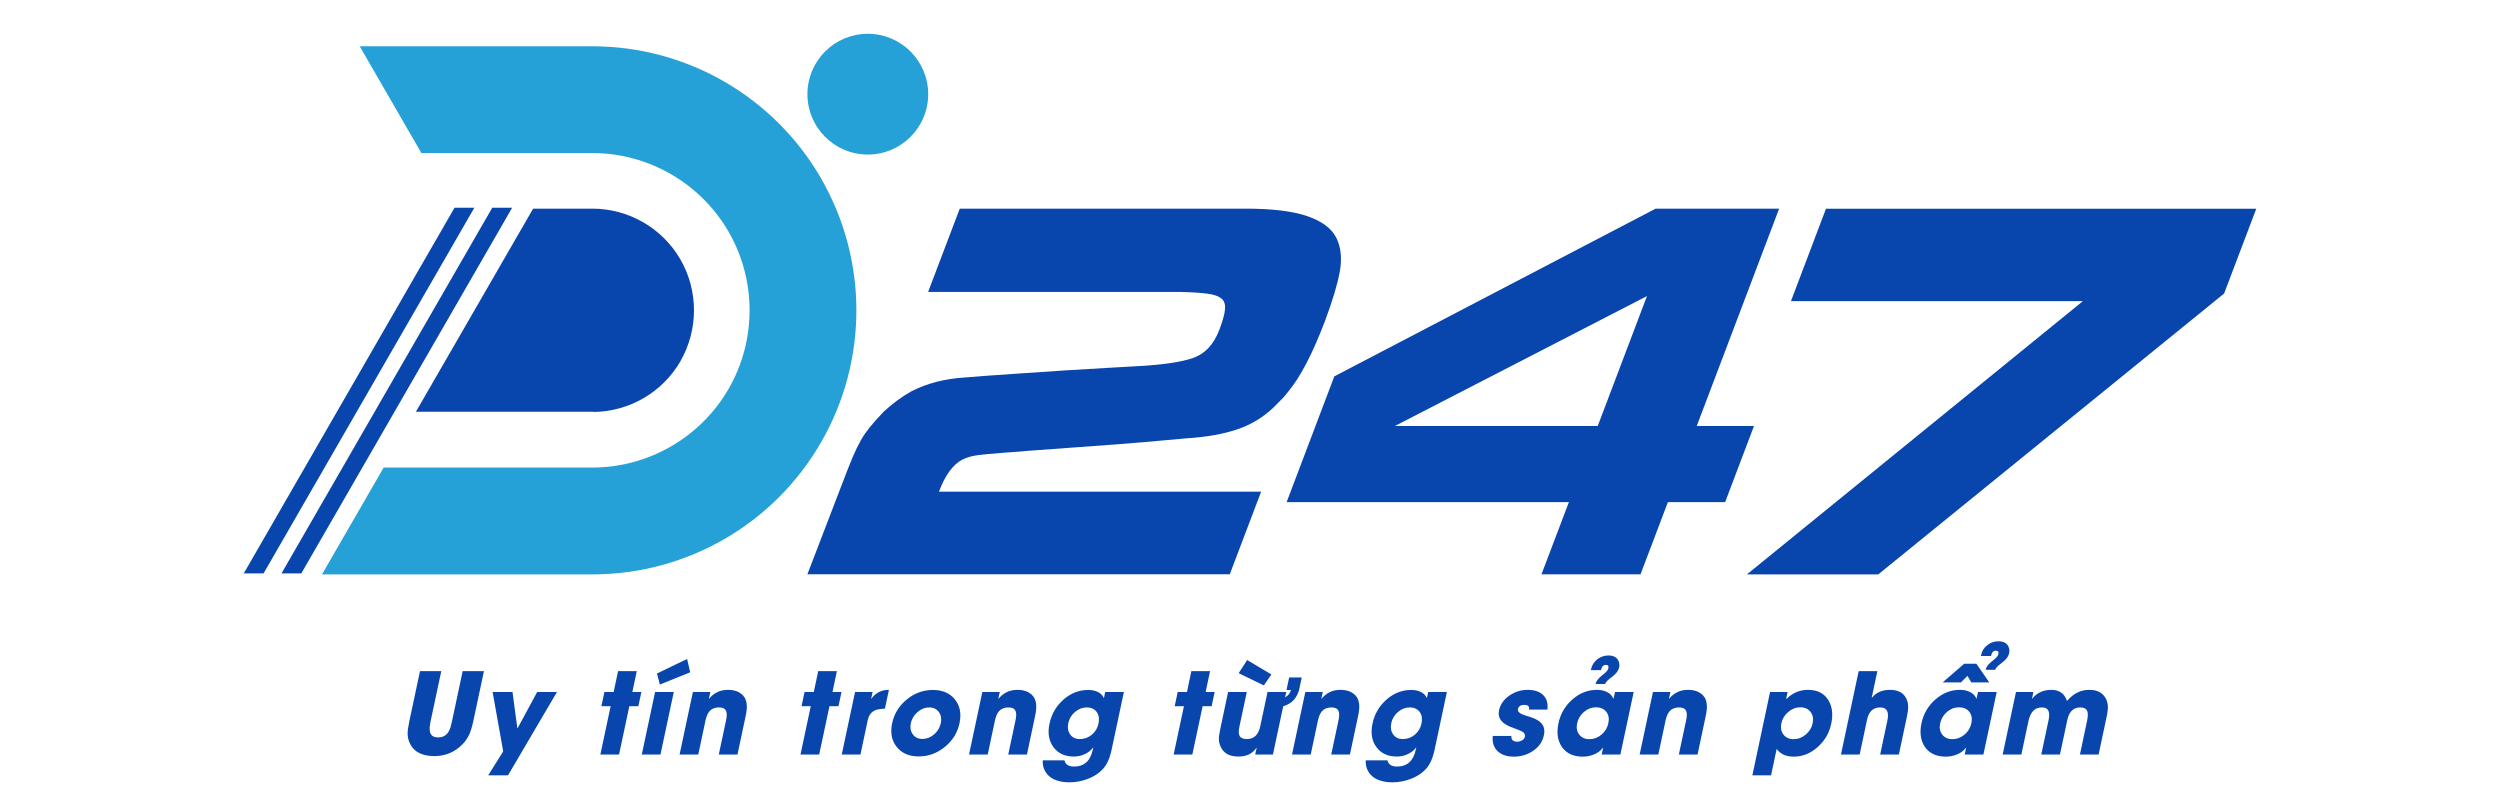
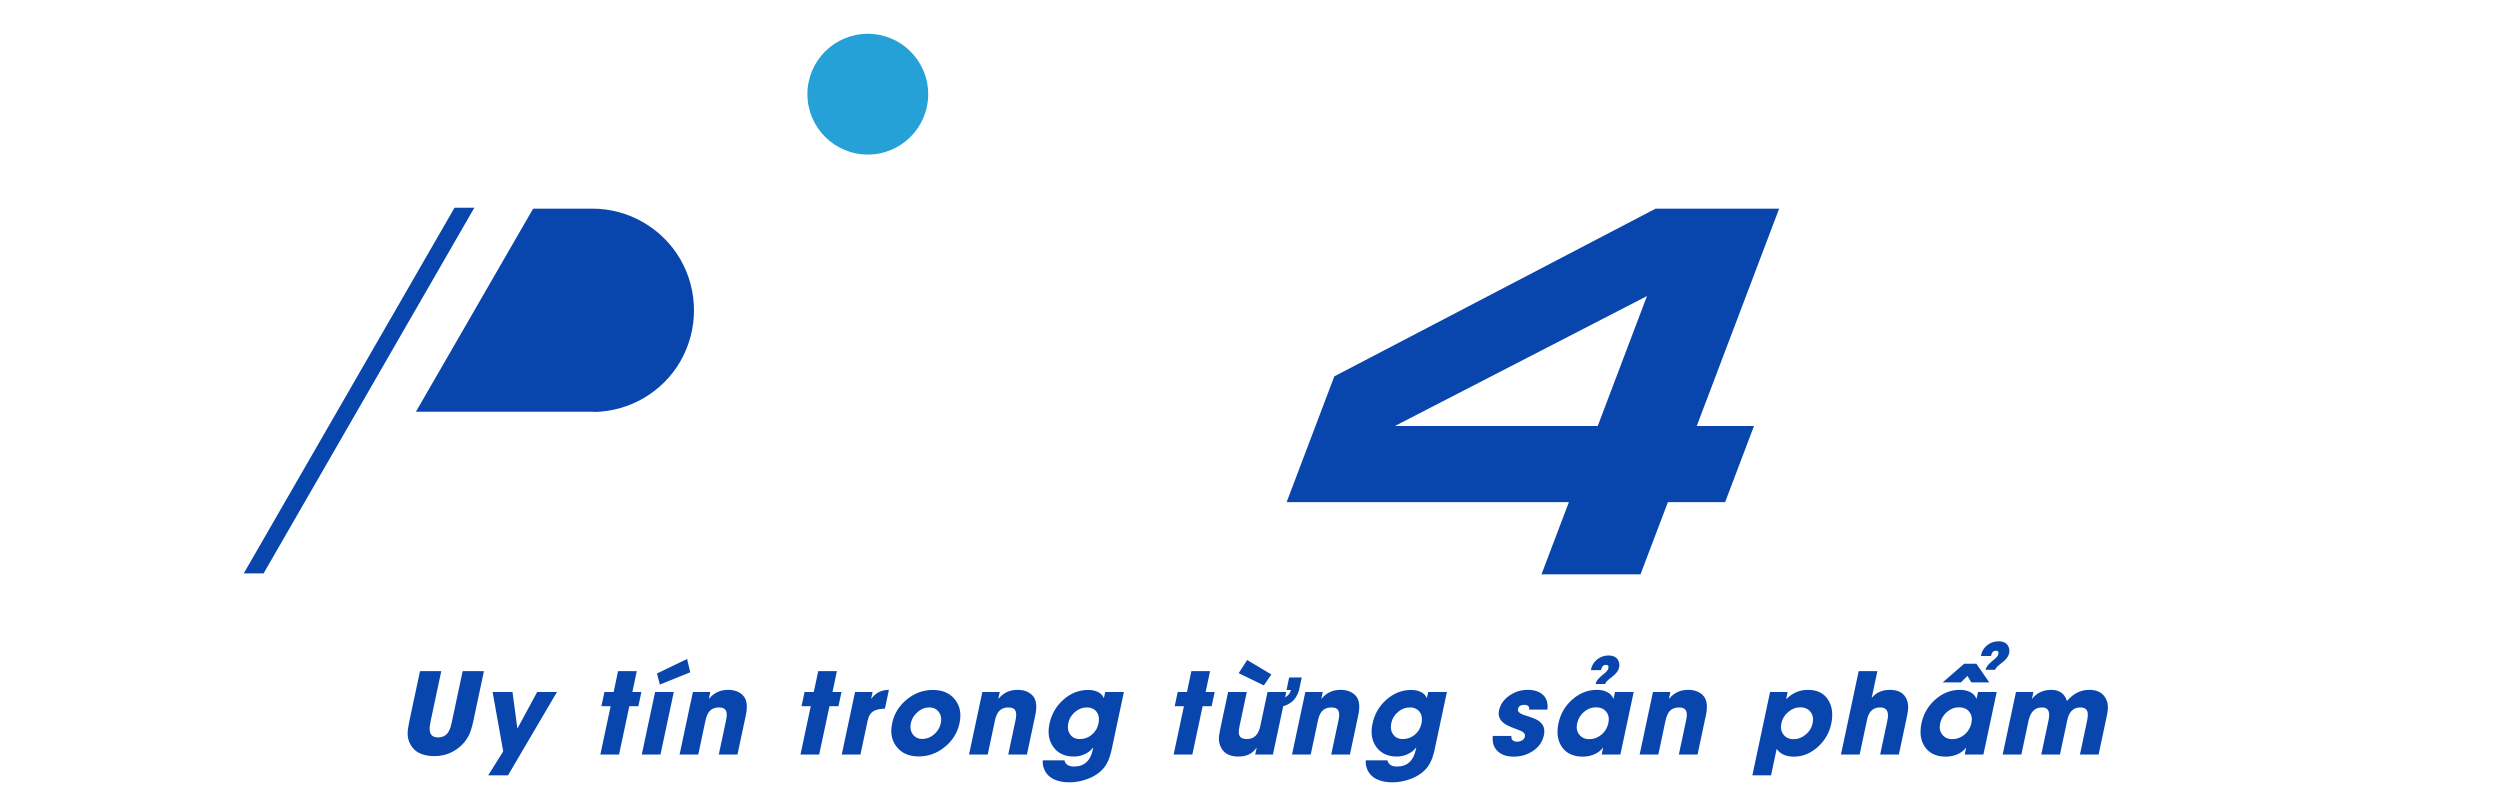
<svg xmlns="http://www.w3.org/2000/svg" width="222" height="72" viewBox="0 0 222 72" fill="none">
  <g clip-path="url(#clip0_167_10910)">
-     <path d="M114.134 35.098C113.98 35.292 113.867 35.419 113.793 35.473L113.051 36.221C112.121 37.097 111.038 37.739 109.808 38.147C108.577 38.555 107.126 38.809 105.448 38.916C104.291 39.023 102.967 39.144 101.475 39.271C99.984 39.398 97.898 39.558 95.223 39.746C93.678 39.853 92.401 39.946 91.385 40.026C90.843 40.08 90.074 40.14 89.078 40.207C88.008 40.287 87.239 40.361 86.757 40.428C86.276 40.495 85.848 40.622 85.453 40.816C84.631 41.237 83.935 42.18 83.38 43.658H111.988L109.206 50.993H71.698L74.633 43.35C75.102 42.106 75.469 41.19 75.717 40.595C75.971 40 76.212 39.505 76.439 39.104C76.666 38.702 76.934 38.321 77.221 37.96C77.516 37.592 77.937 37.124 78.485 36.542C79.301 35.8 80.11 35.205 80.919 34.757C82.31 34.041 83.895 33.627 85.68 33.52C86.603 33.44 88.014 33.333 89.92 33.206C91.826 33.079 93.377 32.972 94.581 32.891C95.785 32.811 97.015 32.738 98.279 32.671C99.543 32.604 100.372 32.557 100.767 32.53C103.154 32.41 104.879 32.163 105.942 31.788C107.006 31.42 107.788 30.584 108.276 29.287C108.57 28.518 108.738 27.916 108.778 27.482C108.825 27.047 108.718 26.726 108.477 26.518C108.229 26.311 107.821 26.164 107.253 26.084C106.685 26.004 105.862 25.95 104.779 25.923H82.417L85.226 18.527H110.563C112.957 18.527 114.803 18.748 116.093 19.196C117.384 19.644 118.24 20.279 118.661 21.109C119.076 21.938 119.183 22.934 118.976 24.098C118.768 25.261 118.32 26.739 117.645 28.538C116.575 31.36 115.505 33.42 114.442 34.717C114.395 34.77 114.295 34.898 114.141 35.091L114.134 35.098Z" fill="#0846AD" />
    <path d="M153.193 44.587H148.111L145.677 51H136.884L139.318 44.587H114.254L118.487 33.42L147.021 18.527H157.988L150.672 37.826H155.755L153.193 44.587ZM146.252 26.291L123.87 37.826H141.879L146.252 26.291Z" fill="#0846AD" />
-     <path d="M197.502 26.064L166.788 51.007H155.126L184.964 26.739H159.038L162.147 18.534H200.358L197.502 26.064Z" fill="#0846AD" />
-     <path d="M24.995 50.92H26.754L45.478 18.447H43.712L24.995 50.92Z" fill="#0846AD" />
    <path d="M21.645 50.92H23.404L42.121 18.447H40.362L21.645 50.92Z" fill="#0846AD" />
-     <path d="M72.908 15.832C68.722 8.584 60.985 4.11 52.606 4.11H31.943L37.42 13.592H52.606C57.581 13.592 62.209 16.267 64.696 20.574C67.184 24.88 67.184 30.23 64.696 34.536C62.209 38.843 57.575 41.518 52.606 41.518H42.549H34.069L28.593 51.007H52.606C60.985 51.007 68.722 46.54 72.908 39.284C77.094 32.029 77.094 23.095 72.908 15.839V15.832Z" fill="#26A1D8" />
    <path d="M60.423 32.069C62.028 29.287 62.028 25.823 60.423 23.041C58.819 20.259 55.823 18.527 52.606 18.527H47.397L47.384 18.547L47.343 18.527L36.932 36.563H52.706V36.583C55.883 36.549 58.839 34.831 60.43 32.069H60.423Z" fill="#0846AD" />
    <path d="M77.061 13.726C80.023 13.726 82.424 11.325 82.424 8.363C82.424 5.401 80.023 3 77.061 3C74.099 3 71.698 5.401 71.698 8.363C71.698 11.325 74.099 13.726 77.061 13.726Z" fill="#26A1D8" />
  </g>
  <path d="M42.022 64.07C41.914 64.575 41.786 64.983 41.636 65.296C41.438 65.696 41.159 66.045 40.801 66.341C40.166 66.875 39.421 67.142 38.565 67.142C38.148 67.142 37.776 67.081 37.447 66.961C37.079 66.824 36.797 66.621 36.602 66.351C36.361 66.022 36.228 65.67 36.202 65.296C36.192 65.127 36.2 64.936 36.226 64.725C36.249 64.555 36.288 64.337 36.343 64.07L37.295 59.598H39.185L38.233 64.07C38.194 64.266 38.168 64.433 38.155 64.573C38.145 64.752 38.158 64.904 38.194 65.027C38.278 65.33 38.513 65.481 38.897 65.481C39.294 65.481 39.592 65.333 39.791 65.037C39.872 64.917 39.943 64.767 40.005 64.588C40.044 64.458 40.087 64.285 40.132 64.07L41.084 59.598H42.974L42.022 64.07ZM45.11 68.851H43.352L44.685 66.722L43.743 61.448H45.51L45.94 64.671H45.959L47.703 61.448H49.46L45.11 68.851ZM55.885 62.708L54.972 67H53.312L54.225 62.708H53.405L53.673 61.448H54.494L54.884 59.598H56.544L56.154 61.448H56.955L56.686 62.708H55.885ZM56.991 67L58.172 61.448H59.832L58.651 67H56.991ZM58.597 60.789L58.338 59.808L61.014 58.519L61.292 59.7L58.597 60.789ZM63.828 67L64.473 63.968C64.551 63.606 64.556 63.338 64.488 63.162C64.403 62.934 64.19 62.82 63.848 62.82C63.487 62.82 63.207 62.931 63.008 63.152C62.849 63.335 62.728 63.611 62.647 63.982L62.007 67H60.347L61.529 61.448H63.077L62.95 62.039H62.974C63.404 61.518 63.962 61.258 64.649 61.258C65.212 61.258 65.651 61.419 65.967 61.741C66.166 61.943 66.28 62.215 66.309 62.557C66.335 62.824 66.307 63.148 66.226 63.528L65.489 67H63.828ZM73.657 62.708L72.744 67H71.083L71.996 62.708H71.176L71.445 61.448H72.265L72.656 59.598H74.316L73.925 61.448H74.726L74.457 62.708H73.657ZM78.581 62.928C78.151 62.941 77.829 63.006 77.614 63.123C77.327 63.279 77.142 63.554 77.057 63.948L76.408 67H74.748L75.929 61.448H77.487L77.36 62.039H77.384C77.759 61.518 78.276 61.258 78.937 61.258L78.581 62.928ZM85.204 64.222C85.025 65.068 84.588 65.771 83.895 66.331C83.208 66.891 82.438 67.171 81.585 67.171C80.733 67.171 80.082 66.891 79.632 66.331C79.18 65.771 79.043 65.068 79.222 64.222C79.404 63.372 79.841 62.667 80.531 62.107C81.218 61.547 81.987 61.268 82.84 61.268C83.693 61.268 84.344 61.547 84.793 62.107C85.249 62.667 85.386 63.372 85.204 64.222ZM83.543 64.222C83.625 63.838 83.569 63.51 83.377 63.24C83.179 62.96 82.889 62.82 82.508 62.82C82.131 62.82 81.784 62.96 81.468 63.24C81.159 63.51 80.964 63.838 80.882 64.222C80.801 64.603 80.858 64.93 81.053 65.203C81.249 65.48 81.535 65.618 81.912 65.618C82.293 65.618 82.643 65.48 82.962 65.203C83.268 64.93 83.462 64.603 83.543 64.222ZM89.532 67L90.176 63.968C90.254 63.606 90.259 63.338 90.191 63.162C90.106 62.934 89.893 62.82 89.551 62.82C89.19 62.82 88.91 62.931 88.711 63.152C88.552 63.335 88.431 63.611 88.35 63.982L87.71 67H86.05L87.232 61.448H88.78L88.653 62.039H88.677C89.107 61.518 89.665 61.258 90.352 61.258C90.915 61.258 91.355 61.419 91.67 61.741C91.869 61.943 91.983 62.215 92.012 62.557C92.038 62.824 92.01 63.148 91.929 63.528L91.192 67H89.532ZM98.713 66.565C98.694 66.65 98.676 66.728 98.66 66.8C98.614 66.976 98.567 67.133 98.518 67.273C98.397 67.618 98.24 67.915 98.044 68.162C97.693 68.595 97.211 68.929 96.599 69.163C96.065 69.368 95.518 69.471 94.958 69.471C94.451 69.471 94.013 69.389 93.645 69.227C93.231 69.041 92.935 68.759 92.756 68.382C92.626 68.108 92.574 67.82 92.6 67.518H94.524C94.609 67.885 94.892 68.069 95.374 68.069C96.275 68.069 96.832 67.566 97.043 66.561L97.082 66.39H97.063C96.868 66.647 96.609 66.845 96.287 66.985C95.99 67.116 95.684 67.181 95.369 67.181C94.552 67.181 93.939 66.896 93.533 66.326C93.132 65.773 93.02 65.084 93.196 64.261C93.371 63.424 93.775 62.721 94.407 62.151C95.064 61.562 95.805 61.268 96.628 61.268C96.944 61.268 97.219 61.321 97.454 61.429C97.727 61.552 97.912 61.733 98.01 61.971H98.03L98.142 61.448H99.802L98.713 66.565ZM97.546 64.251C97.634 63.841 97.584 63.502 97.395 63.235C97.2 62.959 96.9 62.82 96.496 62.82C96.119 62.82 95.771 62.957 95.452 63.23C95.142 63.497 94.947 63.821 94.866 64.202C94.781 64.596 94.833 64.93 95.022 65.203C95.211 65.486 95.5 65.628 95.891 65.628C96.291 65.628 96.646 65.499 96.956 65.242C97.265 64.982 97.462 64.651 97.546 64.251ZM106.793 62.708L105.88 67H104.22L105.133 62.708H104.313L104.581 61.448H105.402L105.792 59.598H107.453L107.062 61.448H107.863L107.594 62.708H106.793ZM112.23 60.862L109.994 59.778L110.75 58.611L112.899 59.891L112.23 60.862ZM113.949 62.713L113.036 67H111.463L111.59 66.409H111.571C111.375 66.692 111.135 66.896 110.848 67.019C110.601 67.127 110.308 67.181 109.969 67.181C109.263 67.181 108.768 66.948 108.485 66.482C108.332 66.222 108.249 65.952 108.236 65.672C108.229 65.46 108.268 65.159 108.353 64.769L109.056 61.448H110.716L110.062 64.519C109.987 64.878 109.985 65.141 110.057 65.311C110.151 65.522 110.371 65.628 110.716 65.628C111.351 65.628 111.748 65.252 111.908 64.5L112.557 61.448H114.217L114.115 61.927C114.401 61.764 114.574 61.546 114.632 61.273H114.242L114.476 60.159H115.594L115.35 61.307C115.204 61.779 114.974 62.13 114.662 62.361C114.43 62.531 114.193 62.648 113.949 62.713ZM118.213 67L118.858 63.968C118.936 63.606 118.941 63.338 118.872 63.162C118.788 62.934 118.575 62.82 118.233 62.82C117.872 62.82 117.592 62.931 117.393 63.152C117.233 63.335 117.113 63.611 117.032 63.982L116.392 67H114.732L115.913 61.448H117.461L117.334 62.039H117.359C117.788 61.518 118.347 61.258 119.034 61.258C119.597 61.258 120.036 61.419 120.352 61.741C120.551 61.943 120.664 62.215 120.694 62.557C120.72 62.824 120.692 63.148 120.611 63.528L119.873 67H118.213ZM127.395 66.565C127.375 66.65 127.358 66.728 127.341 66.8C127.296 66.976 127.248 67.133 127.2 67.273C127.079 67.618 126.921 67.915 126.726 68.162C126.374 68.595 125.893 68.929 125.281 69.163C124.747 69.368 124.2 69.471 123.64 69.471C123.132 69.471 122.694 69.389 122.327 69.227C121.913 69.041 121.617 68.759 121.438 68.382C121.308 68.108 121.256 67.82 121.282 67.518H123.205C123.29 67.885 123.573 68.069 124.055 68.069C124.957 68.069 125.513 67.566 125.725 66.561L125.764 66.39H125.745C125.549 66.647 125.29 66.845 124.968 66.985C124.672 67.116 124.366 67.181 124.05 67.181C123.233 67.181 122.621 66.896 122.214 66.326C121.814 65.773 121.702 65.084 121.877 64.261C122.053 63.424 122.457 62.721 123.088 62.151C123.746 61.562 124.486 61.268 125.31 61.268C125.626 61.268 125.901 61.321 126.135 61.429C126.409 61.552 126.594 61.733 126.692 61.971H126.711L126.824 61.448H128.484L127.395 66.565ZM126.228 64.251C126.316 63.841 126.265 63.502 126.077 63.235C125.881 62.959 125.582 62.82 125.178 62.82C124.801 62.82 124.452 62.957 124.133 63.23C123.824 63.497 123.629 63.821 123.547 64.202C123.463 64.596 123.515 64.93 123.704 65.203C123.892 65.486 124.182 65.628 124.573 65.628C124.973 65.628 125.328 65.499 125.637 65.242C125.946 64.982 126.143 64.651 126.228 64.251ZM137.096 65.301C136.969 65.89 136.632 66.36 136.085 66.712C135.591 67.031 135.039 67.19 134.43 67.19C133.825 67.19 133.353 67.036 133.014 66.727C132.65 66.398 132.498 65.939 132.56 65.35H134.21C134.188 65.691 134.362 65.862 134.733 65.862C134.876 65.862 135.013 65.826 135.143 65.755C135.289 65.674 135.377 65.564 135.407 65.428C135.442 65.255 135.386 65.114 135.236 65.003L135.016 64.886L134.127 64.539C133.769 64.399 133.504 64.225 133.331 64.017C133.11 63.756 133.037 63.447 133.112 63.089C133.229 62.539 133.55 62.09 134.074 61.741C134.555 61.419 135.083 61.258 135.656 61.258C136.238 61.258 136.688 61.403 137.003 61.692C137.342 62.002 137.477 62.441 137.409 63.011H135.778C135.83 62.731 135.688 62.591 135.353 62.591C135.037 62.591 134.852 62.715 134.796 62.962C134.757 63.148 134.873 63.299 135.143 63.416C135.231 63.458 135.368 63.509 135.553 63.567C135.569 63.571 135.589 63.575 135.612 63.582L136.032 63.724C136.217 63.789 136.373 63.857 136.5 63.929C136.66 64.017 136.787 64.118 136.881 64.231C137.119 64.502 137.191 64.858 137.096 65.301ZM142.23 67L142.357 66.399H142.337C142.142 66.666 141.867 66.87 141.512 67.01C141.206 67.13 140.886 67.19 140.55 67.19C139.714 67.19 139.095 66.902 138.695 66.326C138.314 65.766 138.213 65.065 138.392 64.222C138.568 63.392 138.971 62.695 139.603 62.132C140.257 61.549 140.993 61.258 141.81 61.258C142.142 61.258 142.435 61.32 142.689 61.443C142.972 61.58 143.164 61.779 143.265 62.039H143.285L143.412 61.448H145.072L143.89 67H142.23ZM142.821 64.222C142.909 63.815 142.848 63.478 142.64 63.211C142.432 62.944 142.126 62.81 141.722 62.81C141.322 62.81 140.962 62.95 140.643 63.23C140.334 63.501 140.135 63.838 140.047 64.241C139.966 64.629 140.028 64.957 140.233 65.228C140.444 65.501 140.744 65.638 141.131 65.638C141.532 65.638 141.893 65.503 142.215 65.232C142.534 64.962 142.736 64.625 142.821 64.222ZM143.783 59.241C143.744 59.42 143.662 59.586 143.538 59.739C143.486 59.801 143.426 59.865 143.358 59.93C143.299 59.982 143.231 60.039 143.153 60.101L142.953 60.257C142.878 60.315 142.817 60.366 142.772 60.408C142.648 60.522 142.57 60.633 142.538 60.74H141.688C141.72 60.59 141.797 60.444 141.917 60.301C141.963 60.245 142.02 60.187 142.088 60.125C142.137 60.079 142.199 60.026 142.274 59.964L142.459 59.812C142.528 59.754 142.585 59.703 142.63 59.661C142.738 59.55 142.801 59.445 142.821 59.344C142.866 59.142 142.795 59.041 142.606 59.041C142.472 59.041 142.368 59.09 142.293 59.188C142.245 59.253 142.202 59.36 142.166 59.51H141.273C141.276 59.497 141.278 59.482 141.278 59.466L141.288 59.422C141.362 59.064 141.55 58.769 141.849 58.538C142.142 58.317 142.469 58.206 142.83 58.206C143.329 58.206 143.638 58.401 143.758 58.792C143.807 58.938 143.815 59.088 143.783 59.241ZM149.082 67L149.727 63.968C149.805 63.606 149.81 63.338 149.742 63.162C149.657 62.934 149.444 62.82 149.102 62.82C148.741 62.82 148.461 62.931 148.262 63.152C148.103 63.335 147.982 63.611 147.901 63.982L147.261 67H145.601L146.783 61.448H148.33L148.204 62.039H148.228C148.658 61.518 149.216 61.258 149.903 61.258C150.466 61.258 150.905 61.419 151.221 61.741C151.42 61.943 151.534 62.215 151.563 62.557C151.589 62.824 151.561 63.148 151.48 63.528L150.743 67H149.082ZM162.612 64.28C162.442 65.078 162.05 65.757 161.435 66.316C160.794 66.899 160.079 67.19 159.291 67.19C158.601 67.19 158.094 66.961 157.768 66.502L157.27 68.851H155.61L157.182 61.448H158.74L158.613 62.059H158.647C159.184 61.525 159.817 61.258 160.546 61.258C161.376 61.258 161.979 61.56 162.353 62.166C162.705 62.732 162.791 63.437 162.612 64.28ZM160.961 64.231C161.046 63.831 160.986 63.496 160.781 63.226C160.572 62.949 160.27 62.81 159.872 62.81C159.475 62.81 159.116 62.949 158.793 63.226C158.471 63.496 158.268 63.831 158.183 64.231C158.102 64.622 158.163 64.954 158.369 65.228C158.58 65.501 158.881 65.638 159.272 65.638C159.666 65.638 160.025 65.501 160.351 65.228C160.677 64.954 160.88 64.622 160.961 64.231ZM166.959 67L167.599 63.982C167.674 63.634 167.672 63.366 167.594 63.177C167.5 62.939 167.287 62.82 166.955 62.82C166.619 62.82 166.352 62.925 166.154 63.133C165.988 63.312 165.867 63.574 165.792 63.919L165.138 67H163.478L165.05 59.598H166.71L166.207 61.961H166.227C166.416 61.717 166.66 61.535 166.959 61.414C167.217 61.31 167.5 61.258 167.809 61.258C168.467 61.258 168.926 61.461 169.186 61.868C169.368 62.142 169.455 62.462 169.445 62.83C169.441 62.977 169.422 63.149 169.386 63.348C169.373 63.426 169.357 63.517 169.337 63.621L168.62 67H166.959ZM174.466 67L174.593 66.399H174.574C174.378 66.666 174.103 66.87 173.748 67.01C173.442 67.13 173.122 67.19 172.787 67.19C171.95 67.19 171.331 66.902 170.931 66.326C170.55 65.766 170.449 65.065 170.628 64.222C170.804 63.392 171.208 62.695 171.839 62.132C172.494 61.549 173.229 61.258 174.046 61.258C174.378 61.258 174.671 61.32 174.925 61.443C175.208 61.58 175.4 61.779 175.501 62.039H175.521L175.648 61.448H177.308L176.126 67H174.466ZM175.057 64.222C175.145 63.815 175.085 63.478 174.876 63.211C174.668 62.944 174.362 62.81 173.958 62.81C173.558 62.81 173.198 62.95 172.879 63.23C172.57 63.501 172.372 63.838 172.284 64.241C172.202 64.629 172.264 64.957 172.469 65.228C172.681 65.501 172.98 65.638 173.368 65.638C173.768 65.638 174.129 65.503 174.452 65.232C174.771 64.962 174.972 64.625 175.057 64.222ZM178.416 57.981C178.377 58.16 178.296 58.327 178.172 58.48C178.12 58.541 178.06 58.605 177.992 58.67C177.933 58.722 177.865 58.779 177.787 58.841L177.586 58.997C177.511 59.056 177.451 59.106 177.406 59.148C177.282 59.262 177.204 59.373 177.171 59.48H176.322C176.354 59.331 176.431 59.184 176.551 59.041C176.597 58.986 176.654 58.927 176.722 58.865C176.771 58.82 176.833 58.766 176.908 58.704L177.093 58.553C177.162 58.494 177.219 58.444 177.264 58.401C177.372 58.291 177.435 58.185 177.455 58.084C177.5 57.882 177.428 57.781 177.24 57.781C177.106 57.781 177.002 57.83 176.927 57.928C176.878 57.993 176.836 58.1 176.8 58.25H175.907C175.91 58.237 175.912 58.222 175.912 58.206L175.921 58.162C175.996 57.804 176.183 57.509 176.483 57.278C176.776 57.057 177.103 56.946 177.464 56.946C177.962 56.946 178.272 57.142 178.392 57.532C178.441 57.679 178.449 57.828 178.416 57.981ZM175.052 60.599L174.71 60.018L174.129 60.599H172.508L174.422 58.938H175.501L176.649 60.599H175.052ZM184.698 67L185.323 64.051C185.404 63.67 185.419 63.388 185.367 63.206C185.292 62.949 185.082 62.82 184.737 62.82C184.395 62.82 184.125 62.933 183.926 63.157C183.763 63.343 183.645 63.613 183.57 63.968L182.925 67H181.265L181.905 63.982C181.98 63.637 181.986 63.372 181.924 63.187C181.843 62.942 181.643 62.82 181.324 62.82C180.972 62.82 180.694 62.944 180.489 63.191C180.326 63.387 180.204 63.673 180.122 64.051L179.497 67H177.837L179.019 61.448H180.567L180.44 62.039H180.464C180.673 61.769 180.93 61.569 181.236 61.438C181.512 61.318 181.82 61.258 182.159 61.258C182.868 61.258 183.332 61.588 183.55 62.249C184.107 61.588 184.763 61.258 185.518 61.258C186.127 61.258 186.574 61.445 186.861 61.819C187.079 62.106 187.186 62.438 187.183 62.815C187.18 62.972 187.16 63.156 187.124 63.367C187.111 63.449 187.092 63.546 187.066 63.66L186.358 67H184.698Z" fill="#0846AD" />
  <defs>
    <clipPath id="clip0_167_10910">
      <rect width="178.713" height="48" fill="white" transform="translate(21.645 3)" />
    </clipPath>
  </defs>
</svg>